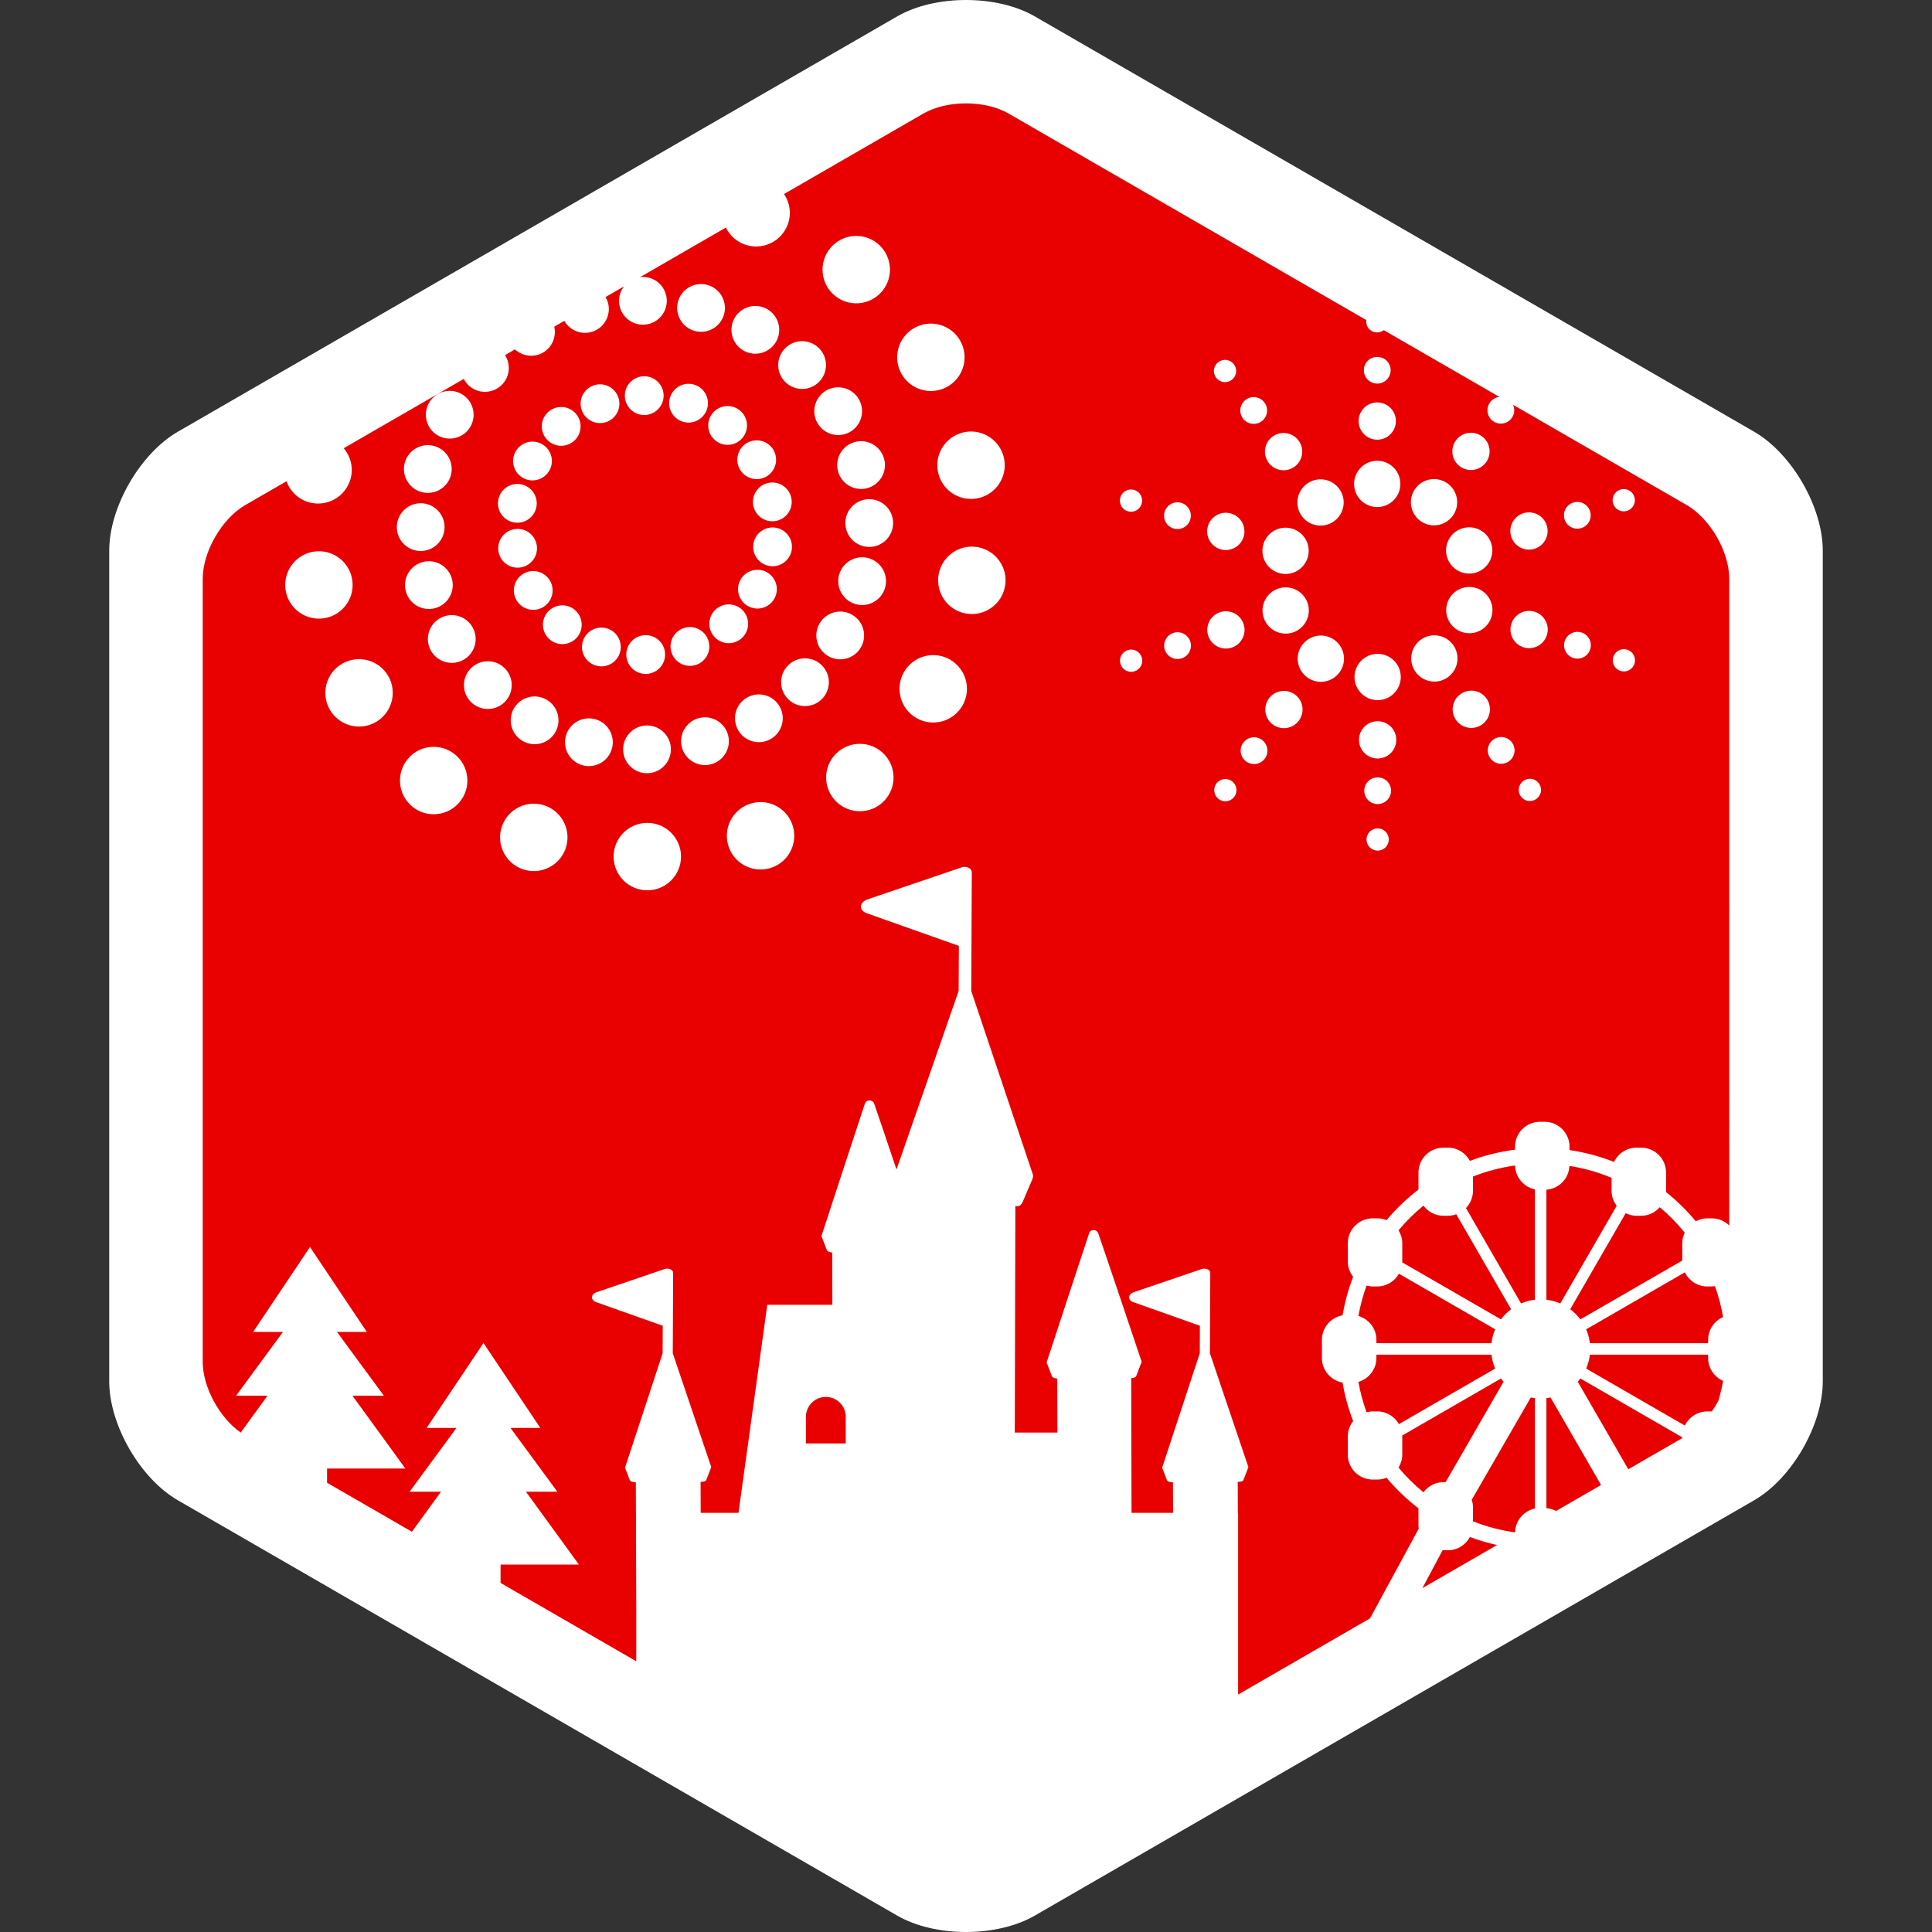
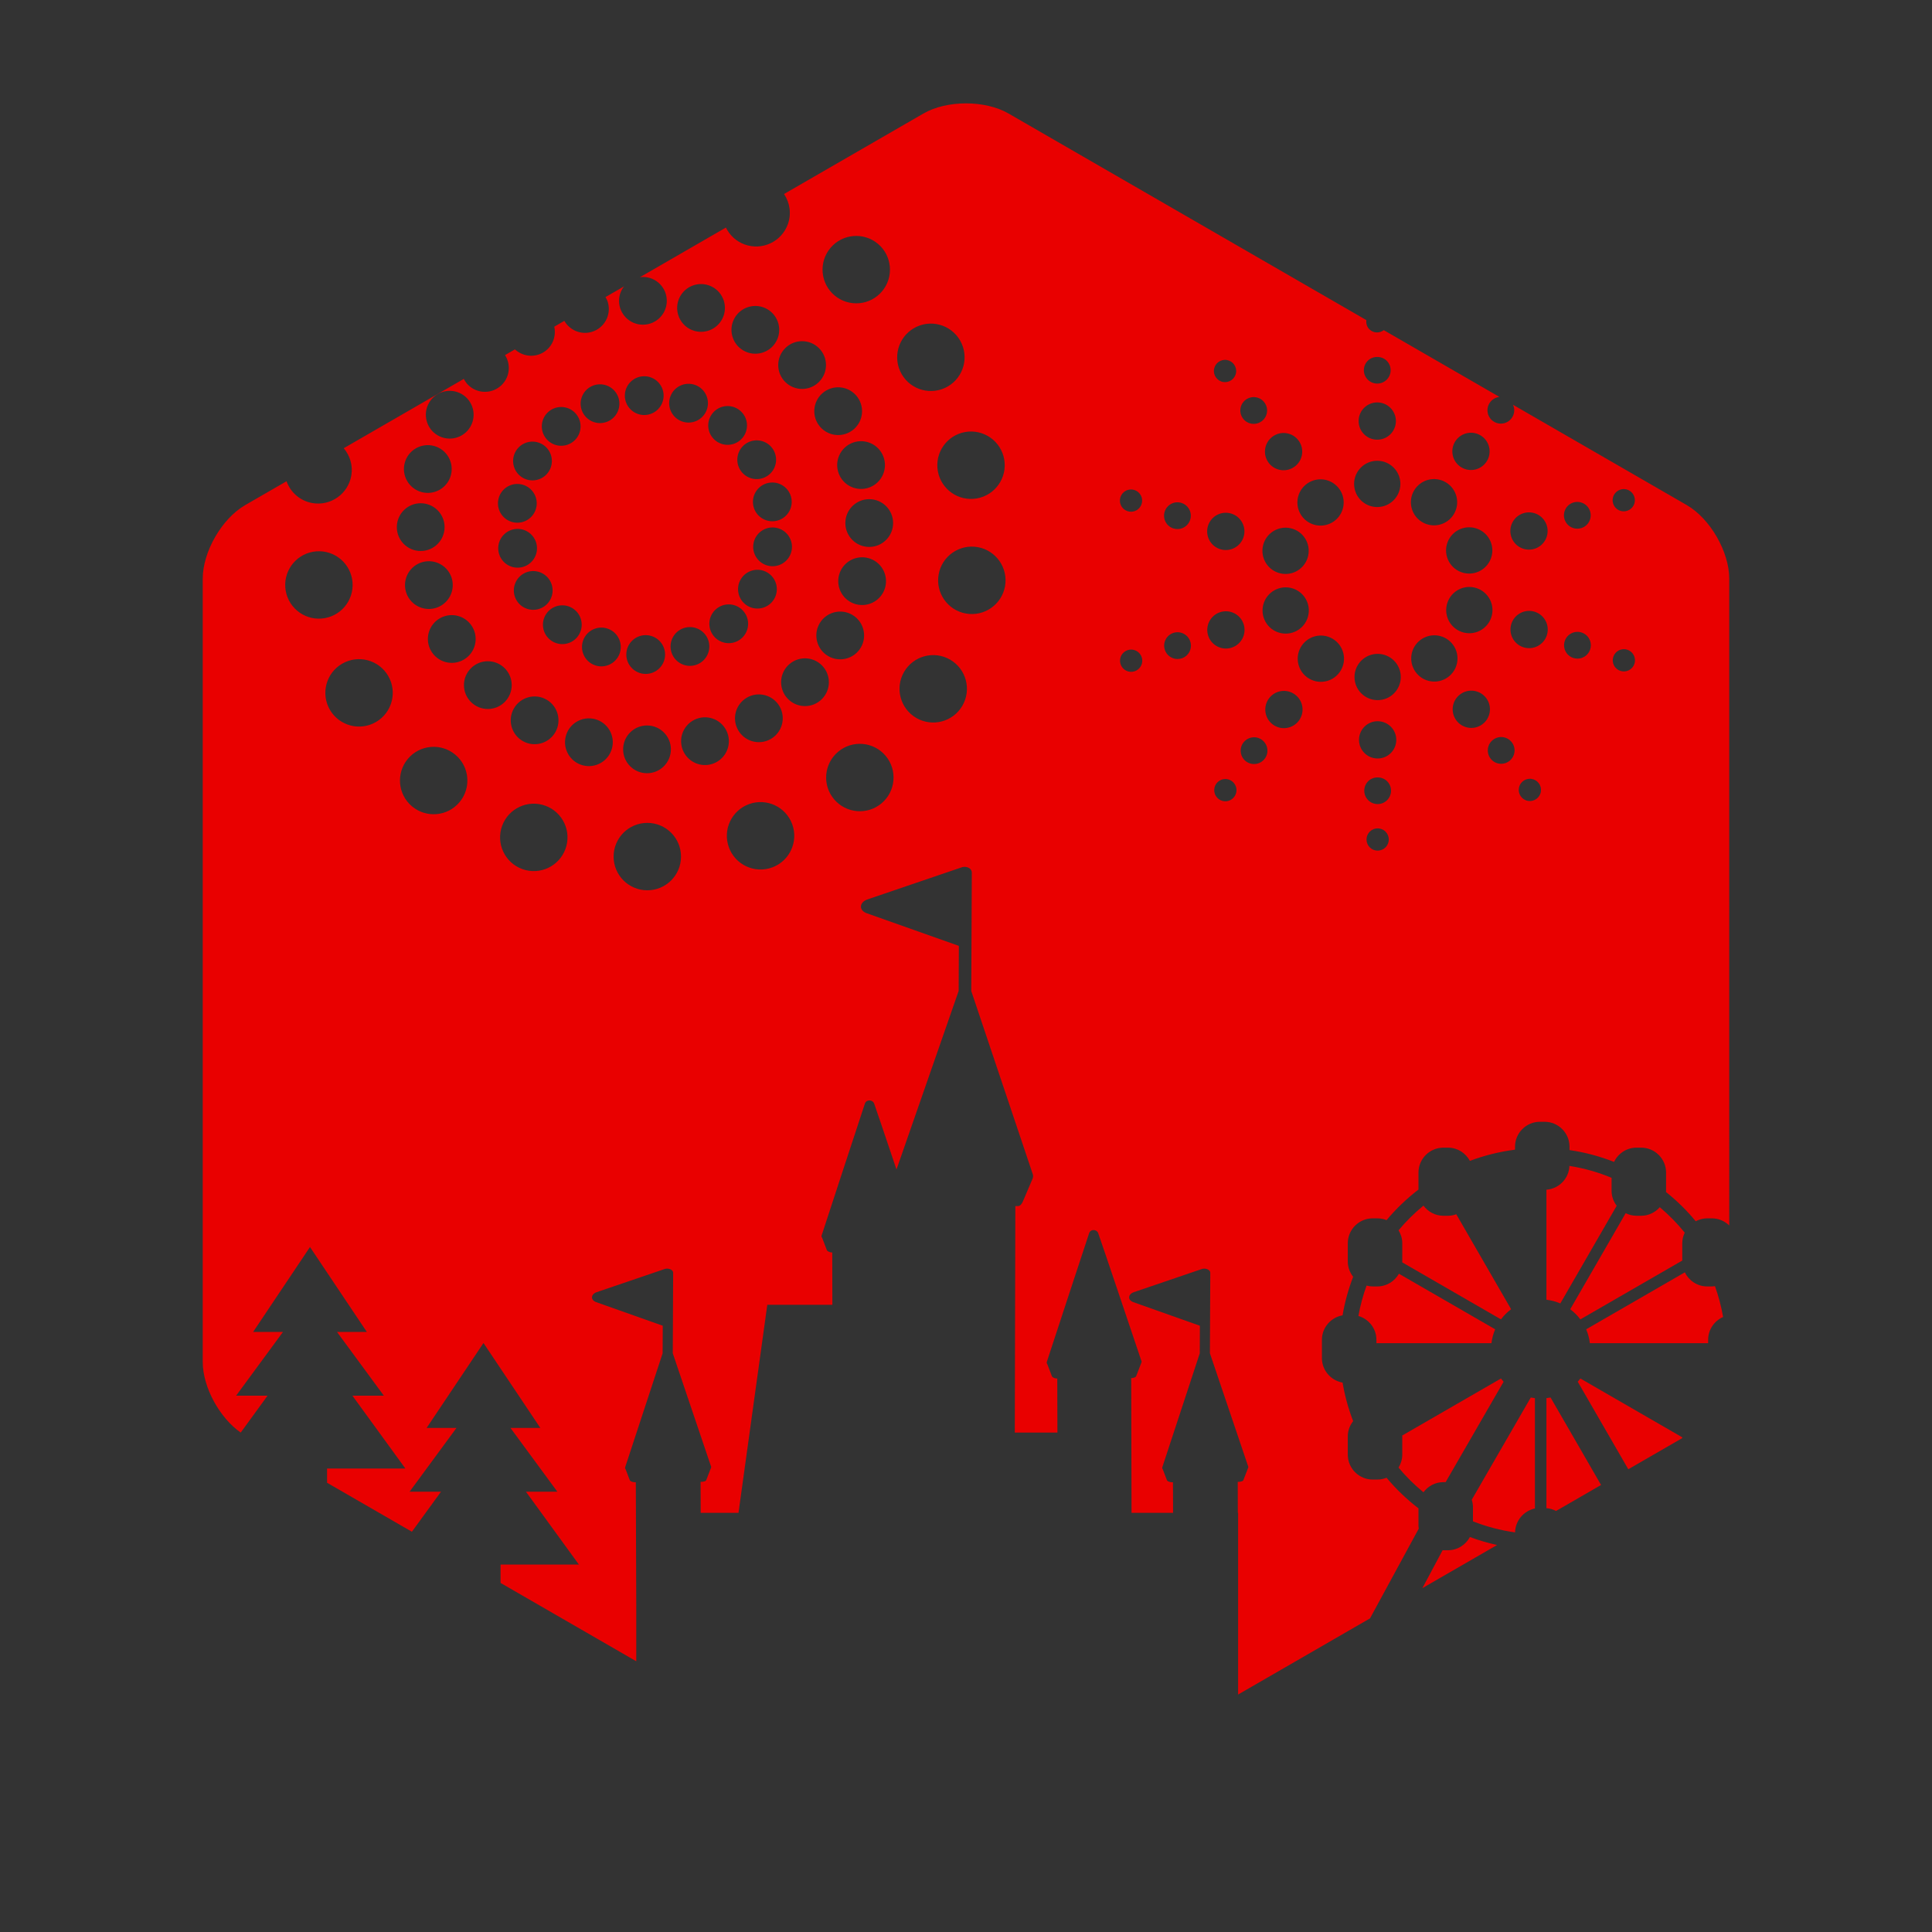
<svg xmlns="http://www.w3.org/2000/svg" id="_レイヤー_1" version="1.1" viewBox="0 0 192 192">
  <rect x="0" y="0" width="192" height="192" fill="#333333" stroke="none" />
-   <path d="M174.314,149.103c3.757-2.169,6.832-7.494,6.832-11.833V54.73c0-4.339-3.074-9.663-6.832-11.833L102.832,1.627c-3.758-2.169-9.906-2.169-13.664,0L17.686,42.897c-3.757,2.169-6.832,7.494-6.832,11.833v82.54c0,4.339,3.074,9.663,6.832,11.833l71.482,41.27c3.758,2.169,9.906,2.169,13.664,0l71.482-41.27Z" fill="#fff" />
  <g>
    <path d="M155.967,152.244c1.403-.219,2.751-.601,4.03-1.119v-1.359c0-.187.025-.368.065-.543l-.951-1.647-4.475,2.584c.763.398,1.296,1.175,1.331,2.085Z" fill="none" />
    <path d="M170.123,140.267c.105,0,.204.018.306.031.129-.355.233-.721.339-1.086-.196.364-.413.717-.649,1.054h.004Z" fill="none" />
    <path d="M162.555,147.291h.384c.774,0,1.461.368,1.915.93.941-.782,1.802-1.657,2.571-2.609-.152-.32-.244-.674-.244-1.051v-1.647l-5.365,3.097.738,1.279Z" fill="none" />
    <path d="M140.966,151.587v-1.69c-1.165-.895-2.23-1.914-3.172-3.04-.283.113-.589.18-.911.18h-.467c-1.361,0-2.474-1.113-2.474-2.474v-1.821c0-.572.204-1.093.533-1.513-.473-1.224-.828-2.505-1.052-3.83-1.161-.203-2.052-1.215-2.052-2.431v-1.821c0-1.216.891-2.229,2.052-2.431.224-1.326.58-2.607,1.052-3.831-.329-.42-.533-.941-.533-1.513v-1.821c0-1.361,1.113-2.474,2.474-2.474h.467c.322,0,.629.067.911.18.943-1.126,2.007-2.145,3.172-3.04v-1.69c0-1.361,1.114-2.474,2.474-2.474h.467c.94,0,1.752.537,2.17,1.314,1.425-.538,2.927-.914,4.484-1.114v-.298c0-1.361,1.113-2.474,2.474-2.474h.467c1.361,0,2.474,1.113,2.474,2.474v.338c1.54.222,3.021.623,4.427,1.177.399-.834,1.245-1.418,2.227-1.418h.467c1.361,0,2.475,1.113,2.475,2.474v1.821c0,.038-.01.073-.011.111,1.083.866,2.077,1.839,2.959,2.909.342-.179.724-.29,1.135-.29h.467c.672,0,1.282.273,1.729.711V57.513c0-2.684-1.902-5.979-4.227-7.321l-17.265-9.968c.048.107.088.218.107.337.056.351-.029.702-.238.99-.209.287-.517.476-.868.532-.07.011-.141.017-.211.017-.278,0-.549-.087-.778-.254-.287-.209-.476-.517-.532-.868-.115-.724.381-1.407,1.106-1.522.025-.004.05-.002.076-.005l-11.501-6.64c-.433.323-1.04.306-1.434-.087-.25-.25-.338-.587-.299-.913l-35.561-20.531c-2.325-1.342-6.129-1.342-8.453,0l-13.857,8c.576.858.757,1.965.376,3.011-.633,1.739-2.555,2.635-4.294,2.002-.848-.309-1.491-.927-1.859-1.678l-8.552,4.938c.101-.013.2-.031.305-.031,1.311,0,2.373,1.063,2.373,2.373,0,1.311-1.063,2.373-2.373,2.373s-2.373-1.062-2.373-2.373c0-.541.188-1.034.493-1.433l-1.836,1.06c.103.177.191.364.247.571.339,1.266-.412,2.567-1.678,2.907-1.061.284-2.14-.204-2.663-1.113l-1.001.578c.222.986-.196,2.042-1.118,2.574-.921.532-2.045.366-2.788-.319l-.986.569c.589.919.485,2.153-.319,2.956-.927.927-2.429.927-3.356,0-.178-.178-.31-.381-.42-.592l-11.933,6.89c.617.733.929,1.714.749,2.731-.321,1.822-2.059,3.039-3.88,2.717-1.223-.216-2.16-1.075-2.556-2.165l-4.1,2.367c-2.325,1.342-4.227,4.636-4.227,7.321v77.825c0,2.508,1.66,5.547,3.774,7.03l2.665-3.666h-3.122l4.657-6.335h-2.966l5.652-8.441,5.651,8.441h-2.966l4.657,6.335h-3.123l5.262,7.239-7.784-0v1.412l8.431,4.868,2.893-3.979h-3.122l4.657-6.335h-2.966l5.652-8.441,5.651,8.441h-2.966l4.657,6.335h-3.122l5.262,7.239-7.784-0-0,1.827,13.486,7.786v-5.515l-.044-12.273c-.277.001-.527-.065-.595-.2l-.432-1.129c-.027 0-.041-.041-.041-.12-0-.028.006-.054.02-.082l3.711-11.286.013-2.741-6.604-2.34c-.592-.208-.549-.769.004-.984l6.741-2.295c.313-.142.891-.013.892.372l-.037,7.984,3.773,11.161c.027.04.041.086.041.14 0.0.054-.013.101-.039.142l-.438,1.134c-.026.136-.269.203-.572.204l.009,3.076h3.758l2.862-20.672h6.466l-.011-5.202c-.182.001-.456-.073-.533-.226l-.487-1.274c-.03 0-.046-.046-.046-.136-0-.032.007-.061.023-.093,0,0,4.14-12.653,4.29-13.075.15-.422.756-.394.912-.006.078.193,1.159,3.396,2.225,6.565l6.178-17.747.02-4.477-9.14-3.238c-.819-.288-.76-1.064.007-1.362l9.33-3.177c.432-.197,1.09-.018,1.09.515l-.054,11.749,6.082,18.112c.043.109.064.204.064.287l-.033.205-.989,2.321c-.043.108-.108.21-.194.306-.086.094-.183.14-.29.14l-.258-.002-.056,22.512h4.236l-.014-5.371c-.178.001-.454-.072-.529-.221l-.476-1.244c-.03 0-.045-.045-.045-.133,0-.031.006-.059.022-.09,0,0,4.053-12.357,4.199-12.769.146-.412.738-.384.891-.005.153.379,4.271,12.632,4.271,12.632.03.044.045.095.046.154 0.0.059-.014.111-.044.156l-.482,1.25c-.029.15-.296.224-.504.225l.031,13.391h4.128l-.011-3.035c-.276.001-.527-.065-.595-.2l-.431-1.129c-.027 0-.041-.041-.041-.12-0-.028.006-.054.02-.082l3.711-11.286.012-2.741-6.604-2.34c-.591-.208-.549-.769.005-.984l6.741-2.295c.313-.142.891-.013.891.372l-.037,7.984,3.774,11.161c.027.04.041.086.041.14,0,.054-.013.101-.04.142l-.437,1.134c-.026.136-.269.203-.572.204l.009,3.076h.027v18.057l13.108-7.568,4.846-8.921c-.014-.107-.033-.212-.033-.323ZM161.881,66.607c-.544.277-1.211.061-1.488-.484-.278-.544-.061-1.211.483-1.488.544-.277,1.211-.061,1.488.484.278.545.061,1.211-.483,1.488ZM160.38,49.209c.277-.544.944-.761,1.489-.484.544.277.761.944.483,1.488-.277.544-.944.761-1.488.484-.544-.277-.761-.944-.484-1.488ZM158.031,64.534c-.11.338-.345.613-.661.774-.19.097-.396.146-.602.146-.139,0-.277-.022-.413-.066-.338-.11-.613-.344-.774-.661-.161-.316-.19-.677-.08-1.015.11-.338.345-.613.662-.774.316-.162.678-.189,1.014-.08.338.11.613.344.774.661.161.317.189.677.079,1.015ZM155.568,50.606c.161-.317.436-.551.774-.661.336-.109.697-.082,1.014.08.317.161.551.436.661.774.11.338.082.698-.079,1.015s-.436.551-.774.661c-.135.044-.274.066-.413.066-.206,0-.412-.049-.602-.146-.316-.161-.551-.436-.661-.774-.11-.338-.081-.698.08-1.015ZM140.821,66.958c-.84-.952-.751-2.405.201-3.246.952-.841,2.405-.751,3.246.201.841.952.751,2.405-.201,3.246-.952.841-2.406.751-3.246-.201ZM147.305,71.987c-.827.601-1.986.418-2.587-.41-.601-.828-.418-1.986.41-2.587.827-.601,1.986-.418,2.587.41.601.828.418,1.986-.41,2.587ZM153.13,78.673c-.096.604-.662,1.015-1.266.92-.603-.096-1.016-.662-.92-1.266.096-.604.662-1.015,1.266-.92.604.095,1.015.662.92,1.266ZM153.722,63.134c-.316.973-1.361,1.505-2.334,1.189-.972-.316-1.505-1.361-1.189-2.334.316-.973,1.361-1.505,2.334-1.189.973.316,1.505,1.361,1.189,2.334ZM151.376,51.009c.973-.316,2.018.216,2.334,1.189.316.973-.216,2.018-1.189,2.334-.973.316-2.018-.216-2.334-1.189-.316-.973.216-2.018,1.189-2.334ZM148.404,73.5c.289-.208.643-.294.99-.238.724.115,1.221.797,1.106,1.522-.103.654-.67,1.122-1.313,1.122-.069,0-.139-.005-.209-.016h-.001c-.724-.115-1.22-.798-1.105-1.522.055-.351.244-.659.531-.868ZM148.265,61.131c-.276,1.24-1.504,2.021-2.744,1.745-1.24-.276-2.021-1.505-1.745-2.744.276-1.24,1.505-2.021,2.744-1.745,1.24.276,2.021,1.505,1.745,2.744ZM146.923,56.811c-1.165.505-2.519-.029-3.025-1.194-.506-1.165.029-2.519,1.194-3.025,1.166-.505,2.52.029,3.025,1.194.506,1.165-.029,2.519-1.194,3.025ZM144.685,43.769c.601-.828,1.76-1.011,2.587-.41.828.601,1.011,1.76.41,2.587-.601.828-1.76,1.011-2.587.41-.827-.601-1.011-1.76-.41-2.587ZM140.532,48.742c.646-1.094,2.055-1.457,3.149-.812,1.094.646,1.457,2.056.811,3.149-.646,1.094-2.056,1.457-3.149.812-1.094-.646-1.457-2.055-.812-3.149ZM137.692,84.211c-.433.432-1.133.432-1.565,0s-.432-1.133,0-1.565c.432-.432,1.133-.432,1.565,0,.432.432.432,1.133,0,1.565ZM137.849,79.519c-.251.251-.585.389-.941.389-.355,0-.689-.138-.94-.389-.518-.519-.518-1.363,0-1.881.502-.504,1.379-.503,1.881,0,.251.251.39.585.39.94.001.355-.138.689-.39.941ZM136.909,75.378c-1.023,0-1.853-.829-1.853-1.852s.83-1.852,1.853-1.852,1.852.829,1.852,1.852-.829,1.852-1.852,1.852ZM137.127,69.569c-1.264.121-2.387-.807-2.508-2.071-.12-1.264.807-2.387,2.071-2.508,1.264-.121,2.387.807,2.508,2.071.12,1.264-.806,2.387-2.071,2.508ZM135.929,35.851c.501-.502,1.378-.503,1.881,0,.251.251.39.585.39.94s-.139.689-.39.94-.585.389-.94.389c-.356,0-.69-.138-.941-.389s-.39-.585-.39-.94.139-.689.39-.94ZM136.869,39.992c1.023,0,1.853.829,1.853,1.852,0,1.023-.829,1.852-1.853,1.852-1.023,0-1.852-.829-1.852-1.852,0-1.023.829-1.852,1.852-1.852ZM136.65,45.801c1.264-.121,2.387.806,2.508,2.071.121,1.264-.807,2.387-2.071,2.508-1.264.121-2.387-.806-2.508-2.071-.12-1.264.807-2.387,2.071-2.508ZM99.798,45.651c.321,1.822-.895,3.559-2.717,3.881-1.822.321-3.56-.895-3.881-2.717-.321-1.822.895-3.559,2.717-3.881,1.822-.321,3.56.895,3.881,2.717ZM84.483,42.918c-1.135.655-2.587.266-3.242-.869-.655-1.135-.266-2.586.869-3.242,1.135-.655,2.586-.266,3.242.869.655,1.135.266,2.586-.869,3.242ZM87.864,45.604c.339,1.266-.412,2.567-1.678,2.907s-2.567-.412-2.907-1.678.412-2.567,1.678-2.907c1.266-.339,2.567.412,2.907,1.678ZM81.444,61.964c.655-1.135,2.107-1.524,3.242-.869,1.135.655,1.524,2.107.869,3.242-.655,1.135-2.107,1.524-3.242.869-1.135-.655-1.524-2.107-.869-3.242ZM85.062,60.047c-1.266-.339-2.017-1.641-1.678-2.907.339-1.266,1.64-2.017,2.907-1.678,1.266.339,2.017,1.641,1.678,2.907s-1.64,2.017-2.906,1.678ZM86.383,54.353c-1.311,0-2.373-1.063-2.373-2.373,0-1.311,1.063-2.373,2.373-2.373,1.31,0,2.373,1.062,2.373,2.373,0,1.311-1.063,2.373-2.373,2.373ZM82.527,24.643c1.189-1.417,3.302-1.602,4.72-.413,1.417,1.189,1.602,3.302.413,4.719-1.189,1.417-3.302,1.602-4.72.413-1.417-1.189-1.602-3.302-.413-4.719ZM78.034,34.601c.927-.927,2.43-.927,3.356,0,.927.927.927,2.429,0,3.356-.927.927-2.429.927-3.356,0-.927-.927-.927-2.429,0-3.356ZM76.164,47.356c-.922.532-2.1.216-2.632-.705-.532-.922-.216-2.1.705-2.632.922-.532,2.1-.216,2.632.705.532.922.216,2.1-.705,2.632ZM78.65,49.542c.185,1.048-.515,2.047-1.563,2.232-1.048.185-2.047-.515-2.232-1.563-.185-1.048.515-2.047,1.563-2.232,1.048-.185,2.047.515,2.232,1.563ZM76.237,56.883c.921.532,1.237,1.711.705,2.632-.532.922-1.711,1.237-2.632.705-.921-.532-1.237-1.711-.705-2.632s1.71-1.237,2.632-.705ZM73.897,60.752c.684.815.578,2.031-.238,2.715-.815.684-2.03.578-2.714-.237-.684-.815-.578-2.031.237-2.715s2.031-.578,2.715.237ZM74.229,69.327c1.135-.655,2.586-.266,3.242.869.655,1.135.266,2.586-.869,3.242-1.135.655-2.586.266-3.241-.869-.656-1.135-.267-2.586.869-3.242ZM76.444,56.242c-1.048-.185-1.748-1.184-1.563-2.232.185-1.048,1.184-1.748,2.232-1.563,1.048.185,1.747,1.184,1.563,2.232-.185,1.048-1.184,1.748-2.232,1.563ZM73.009,31.593c.656-1.135,2.107-1.524,3.242-.869,1.135.655,1.524,2.107.869,3.242-.655,1.135-2.107,1.524-3.241.869-1.135-.655-1.524-2.107-.869-3.242ZM73.548,40.804c.815.684.921,1.899.237,2.715s-1.899.922-2.714.237c-.815-.684-.921-1.899-.237-2.715.684-.815,1.899-.922,2.714-.237ZM69.224,66.057c-1.0.364-2.106-.152-2.47-1.152-.364-1.0.151-2.106,1.151-2.47s2.106.152,2.47,1.152c.364 1-.151,2.106-1.151,2.47ZM67.376,29.988c.339-1.266,1.641-2.017,2.907-1.678,1.266.339,2.017,1.641,1.678,2.907-.339,1.266-1.641,2.017-2.907,1.678-1.266-.339-2.017-1.641-1.678-2.907ZM66.617,39.409c.364-1,1.47-1.516,2.47-1.152 1.0.364,1.516,1.47,1.151,2.47-.364 1-1.47,1.516-2.47,1.152s-1.516-1.47-1.151-2.47ZM64.023,37.391c1.064,0,1.927.863,1.927,1.927,0,1.064-.863,1.927-1.927,1.927-1.064,0-1.927-.863-1.927-1.927,0-1.064.863-1.927,1.927-1.927ZM66.096,65.047c0,1.064-.863,1.927-1.927,1.927s-1.927-.863-1.927-1.927c0-1.064.863-1.927,1.927-1.927s1.927.863,1.927,1.927ZM64.299,72.096c1.311,0,2.373,1.062,2.373,2.373,0,1.311-1.063,2.373-2.373,2.373-1.31,0-2.373-1.063-2.373-2.373,0-1.311,1.063-2.373,2.373-2.373ZM58.969,38.308c1-.364,2.106.152,2.47,1.152.364 1-.152,2.106-1.151,2.47-1.0.364-2.106-.152-2.47-1.152-.364-1.0.151-2.106,1.151-2.47ZM61.575,64.955c-.364 1-1.47,1.516-2.47,1.152-1-.364-1.516-1.47-1.152-2.47.364-1,1.47-1.516,2.47-1.152s1.516,1.47,1.152,2.47ZM52.028,57.009c.921-.532,2.1-.216,2.632.705.532.922.217,2.1-.705,2.632-.921.532-2.1.216-2.632-.705-.532-.922-.216-2.1.705-2.632ZM49.542,54.823c-.185-1.048.515-2.047,1.563-2.232,1.048-.185,2.047.515,2.232,1.563.185,1.048-.515,2.047-1.563,2.232-1.048.185-2.047-.515-2.232-1.563ZM51.073,70.399c.656-1.135,2.107-1.524,3.242-.869,1.135.655,1.524,2.107.869,3.242-.655,1.135-2.107,1.524-3.241.869-1.135-.655-1.524-2.107-.869-3.242ZM54.644,63.56c-.815-.684-.921-1.899-.238-2.715.684-.815,1.9-.922,2.715-.237.815.684.921,1.899.237,2.715-.684.815-1.899.921-2.714.237ZM54.532,40.898c.815-.684,2.031-.578,2.715.237.684.815.577,2.031-.238,2.715-.815.684-2.03.578-2.714-.237-.684-.815-.578-2.031.237-2.715ZM51.25,44.85c.532-.922,1.71-1.237,2.632-.705.921.532,1.237,1.711.705,2.632-.532.922-1.711,1.237-2.632.705-.921-.532-1.237-1.711-.705-2.632ZM49.516,49.686c.185-1.048,1.184-1.748,2.232-1.563,1.048.185,1.748,1.184,1.563,2.232-.185,1.048-1.184,1.748-2.232,1.563-1.048-.185-1.748-1.184-1.563-2.232ZM43.71,61.447c1.135-.655,2.587-.266,3.242.869.656,1.135.267,2.586-.869,3.242-1.135.655-2.587.266-3.242-.869-.656-1.135-.267-2.586.869-3.242ZM40.329,58.761c-.339-1.266.412-2.567,1.678-2.907,1.266-.339,2.567.412,2.906,1.678.339,1.266-.412,2.567-1.678,2.907-1.266.339-2.567-.412-2.907-1.678ZM42.638,40.028c.655-1.135,2.107-1.524,3.242-.869,1.135.655,1.524,2.107.869,3.242s-2.107,1.524-3.242.869c-1.135-.655-1.524-2.107-.869-3.242ZM40.223,45.996c.339-1.266,1.641-2.017,2.907-1.678s2.017,1.641,1.678,2.907c-.339,1.266-1.641,2.017-2.907,1.678-1.266-.339-2.017-1.641-1.678-2.907ZM28.394,58.714c-.321-1.822.896-3.559,2.717-3.881s3.56.895,3.881,2.717-.895,3.559-2.717,3.881c-1.822.321-3.559-.895-3.881-2.717ZM37.357,71.757c-1.602.925-3.651.376-4.576-1.226-.925-1.602-.376-3.651,1.226-4.576,1.602-.925,3.651-.376,4.576,1.226.925,1.602.376,3.651-1.226,4.576ZM41.809,50.012c1.311,0,2.373,1.063,2.373,2.373,0,1.311-1.062,2.373-2.373,2.373s-2.373-1.062-2.373-2.373c0-1.311,1.063-2.373,2.373-2.373ZM45.664,79.722c-1.189,1.417-3.302,1.602-4.719.413-1.417-1.189-1.602-3.302-.413-4.719,1.189-1.417,3.302-1.602,4.719-.413,1.417,1.189,1.602,3.302.413,4.719ZM46.802,69.764c-.927-.927-.927-2.429,0-3.356.927-.927,2.429-.927,3.356,0,.927.927.927,2.429,0,3.356-.927.927-2.429.927-3.356,0ZM56.195,84.365c-.633,1.739-2.555,2.635-4.293,2.002-1.739-.633-2.635-2.555-2.002-4.294.633-1.739,2.555-2.635,4.293-2.002,1.739.633,2.635,2.555,2.002,4.294ZM60.816,74.377c-.339,1.266-1.64,2.017-2.906,1.678-1.266-.339-2.017-1.641-1.678-2.907s1.64-2.017,2.907-1.678c1.266.339,2.017,1.641,1.678,2.907ZM64.329,88.477c-1.85,0-3.35-1.5-3.35-3.35s1.5-3.35,3.35-3.35c1.85,0,3.35,1.5,3.35,3.35s-1.5,3.35-3.35,3.35ZM70.675,75.95c-1.266.339-2.567-.412-2.907-1.678s.412-2.567,1.678-2.907c1.266-.339,2.567.412,2.907,1.678.339,1.266-.412,2.567-1.678,2.907ZM76.728,86.208c-1.739.633-3.661-.264-4.293-2.002-.633-1.739.263-3.661,2.002-4.294,1.739-.633,3.661.264,4.294,2.002.633,1.739-.264,3.661-2.002,4.294ZM78.321,69.476c-.927-.927-.927-2.429,0-3.356.927-.927,2.429-.927,3.356,0,.927.927.927,2.429,0,3.356-.927.927-2.429.927-3.356,0ZM87.604,79.836c-1.417,1.189-3.53,1.004-4.72-.413-1.189-1.417-1.004-3.53.413-4.719,1.417-1.189,3.53-1.004,4.719.413,1.189,1.417,1.004,3.53-.413,4.719ZM90.835,32.608c1.602-.925,3.651-.376,4.576,1.226.925,1.602.376,3.651-1.226,4.576-1.602.925-3.651.376-4.576-1.226-.925-1.602-.376-3.651,1.226-4.576ZM95.644,70.128c-.925,1.602-2.974,2.151-4.576,1.226-1.602-.925-2.151-2.974-1.226-4.576.925-1.602,2.974-2.151,4.576-1.226s2.151,2.974,1.226,4.576ZM99.879,58.255c-.321,1.822-2.059,3.039-3.881,2.717-1.822-.321-3.039-2.059-2.717-3.881.321-1.822,2.059-3.039,3.881-2.717,1.822.321,3.039,2.059,2.717,3.881ZM111.897,48.763c.544-.277,1.211-.061,1.488.484.277.545.061,1.211-.484,1.488-.544.277-1.21.061-1.488-.484-.277-.544-.061-1.211.484-1.488ZM113.398,66.162c-.277.544-.944.761-1.488.484-.544-.277-.761-.944-.484-1.488.277-.545.944-.761,1.488-.484.544.277.761.944.484,1.488ZM116.409,50.063c.317-.161.675-.191,1.014-.08.338.11.613.345.774.661.161.316.189.677.08,1.015-.11.338-.344.612-.661.774-.189.097-.396.146-.602.146-.139,0-.277-.022-.413-.066-.338-.11-.613-.344-.774-.661-.332-.654-.072-1.456.582-1.789ZM118.21,64.765c-.161.317-.436.551-.774.661-.136.044-.274.066-.413.066-.206,0-.413-.049-.602-.146-.317-.161-.552-.436-.662-.774-.11-.338-.081-.698.08-1.015.161-.317.436-.551.774-.661.336-.109.698-.082,1.014.08.653.333.914,1.136.581,1.789ZM132.957,48.412c.841.952.751,2.405-.201,3.246-.952.841-2.406.751-3.246-.201-.841-.952-.751-2.405.201-3.246.952-.841,2.406-.751,3.246.201ZM126.854,58.56c1.166-.505,2.52.029,3.025,1.194.506,1.165-.03,2.519-1.194,3.025-1.166.505-2.52-.029-3.025-1.194-.505-1.165.03-2.519,1.194-3.025ZM125.513,54.24c.276-1.24,1.505-2.021,2.744-1.745,1.24.276,2.021,1.505,1.745,2.744-.276,1.24-1.505,2.021-2.744,1.745-1.24-.276-2.021-1.505-1.745-2.744ZM126.473,43.383c.827-.601,1.986-.418,2.587.41.601.828.418,1.986-.41,2.587-.827.601-1.986.418-2.587-.41-.601-.828-.418-1.986.41-2.587ZM123.278,40.586c.114-.724.799-1.223,1.522-1.105.351.055.659.244.868.532.209.287.293.639.237.99-.056.351-.244.659-.531.868-.23.167-.5.254-.78.254-.07,0-.14-.005-.21-.017-.724-.115-1.221-.797-1.106-1.522ZM120.649,36.697c.096-.604.662-1.015,1.266-.92s1.016.662.92,1.266c-.096.604-.662,1.015-1.266.92-.603-.096-1.015-.662-.92-1.266ZM120.056,52.237c.316-.973,1.361-1.505,2.334-1.189.973.316,1.506,1.361,1.189,2.334-.316.973-1.361,1.505-2.334,1.189-.973-.316-1.505-1.361-1.189-2.334ZM121.947,79.617c-.604.096-1.17-.316-1.266-.92-.096-.604.316-1.17.92-1.266.604-.096,1.17.316,1.266.92.096.604-.316,1.17-.92,1.266ZM122.402,64.361c-.973.316-2.018-.216-2.334-1.189-.316-.973.216-2.018,1.189-2.334.973-.316,2.019.216,2.334,1.189.316.973-.216,2.018-1.189,2.334ZM125.7,75.382c-.209.287-.517.476-.868.532-.07.011-.141.017-.211.017-.278,0-.549-.087-.778-.254-.287-.209-.476-.517-.531-.868-.115-.724.381-1.407,1.106-1.522.349-.058.703.028.989.238.287.209.476.517.532.868.056.351-.029.702-.237.99ZM129.093,71.601c-.601.828-1.76,1.011-2.587.41-.828-.601-1.011-1.76-.41-2.587.601-.828,1.76-1.011,2.587-.41.828.601,1.011,1.76.41,2.587ZM129.285,64.291c.646-1.094,2.056-1.457,3.149-.812,1.094.646,1.457,2.056.812,3.149-.646,1.094-2.056,1.457-3.15.812-1.094-.646-1.457-2.056-.811-3.149Z" fill="#e90000" />
    <path d="M143.907,154.061h-.467c-.024,0-.047-.007-.072-.007l-2.013,3.773,7.423-4.286c-.924-.205-1.829-.465-2.7-.795-.419.777-1.231,1.315-2.171,1.315Z" fill="#e90000" />
    <path d="M157.056,136.994c-.083.111-.169.218-.261.321l5.022,8.698,5.365-3.097v-.076l-10.126-5.846Z" fill="#e90000" />
    <path d="M153.681,138.945v10.936c.344.025.665.126.956.278l4.475-2.584-5.019-8.693c-.135.027-.273.047-.412.063Z" fill="#e90000" />
-     <path d="M82.07,138.824c-1.093,0-1.979.886-1.979,1.979v2.644h3.959v-2.644c0-1.093-.887-1.979-1.98-1.979Z" fill="#e90000" />
    <path d="M157.999,133.485h11.754v-.339c0-1.01.615-1.881,1.487-2.265-.184-1.055-.455-2.081-.811-3.067-.101.013-.201.031-.306.031h-.467c-.975,0-1.816-.577-2.218-1.402l-9.807,5.662c.186.431.311.895.368,1.38Z" fill="#e90000" />
-     <path d="M150.566,115.825c-1.456.202-2.857.576-4.185,1.099v1.422c0,.663-.267,1.264-.696,1.709l5.473,9.479c.431-.186.895-.312,1.38-.368v-10.968c-1.109-.228-1.949-1.205-1.973-2.374Z" fill="#e90000" />
    <path d="M171.852,127.158v-.026c-.002.002-.004.005-.006.007.003.006.004.013.006.019Z" fill="#e90000" />
-     <path d="M148.588,136.007c-.187-.431-.311-.895-.368-1.38h-11.435v.339c0,1.122-.761,2.064-1.789,2.365.187,1.039.458,2.049.812,3.02.195-.05.396-.085.606-.085h.467c.919,0,1.716.513,2.142,1.262l9.564-5.522Z" fill="#e90000" />
    <path d="M149.164,136.994l-9.816,5.667c.001.027.008.053.008.081v1.821c0,.472-.141.909-.372,1.286.747.893,1.575,1.714,2.476,2.452.452-.608,1.169-1.008,1.98-1.008h.225l5.76-9.977c-.091-.103-.178-.211-.26-.321Z" fill="#e90000" />
-     <path d="M169.753,134.966v-.339h-11.754c-.056.485-.181.948-.368,1.38l9.807,5.662c.402-.825,1.243-1.402,2.218-1.402h.463c.236-.337.453-.69.649-1.054.189-.648.355-1.306.473-1.981-.873-.383-1.487-1.255-1.487-2.265Z" fill="#e90000" />
    <path d="M146.26,149.043c.071.23.121.47.121.723v1.422c1.327.523,2.729.897,4.185,1.099.024-1.168.864-2.145,1.973-2.373v-10.968c-.139-.016-.277-.036-.412-.063l-5.867,10.161Z" fill="#e90000" />
    <path d="M160.665,119.828c-.314-.415-.508-.925-.508-1.482v-1.296c-1.326-.552-2.729-.953-4.189-1.182-.049,1.257-1.041,2.272-2.287,2.363v10.936c.485.056.949.181,1.38.368l5.604-9.706Z" fill="#e90000" />
    <path d="M139.357,125.37c0,.028-.007.053-.008.081l9.816,5.667c.286-.383.625-.723,1.008-1.008l-5.45-9.439c-.257.091-.529.15-.815.15h-.467c-.811,0-1.528-.401-1.98-1.008-.9.738-1.729,1.559-2.476,2.452.231.376.372.814.372,1.286v1.821Z" fill="#e90000" />
    <path d="M157.056,131.118l10.126-5.846v-1.722c0-.377.092-.731.244-1.051-.744-.92-1.574-1.766-2.478-2.528-.455.516-1.112.85-1.85.85h-.467c-.386,0-.746-.097-1.073-.256l-5.511,9.546c.383.286.723.625,1.009,1.008Z" fill="#e90000" />
    <path d="M136.786,133.145v.339h11.435c.056-.485.181-.948.367-1.38l-9.564-5.522c-.426.748-1.223,1.262-2.142,1.262h-.467c-.21,0-.411-.035-.606-.085-.354.971-.625,1.981-.812,3.02,1.028.301,1.789,1.243,1.789,2.365Z" fill="#e90000" />
  </g>
</svg>